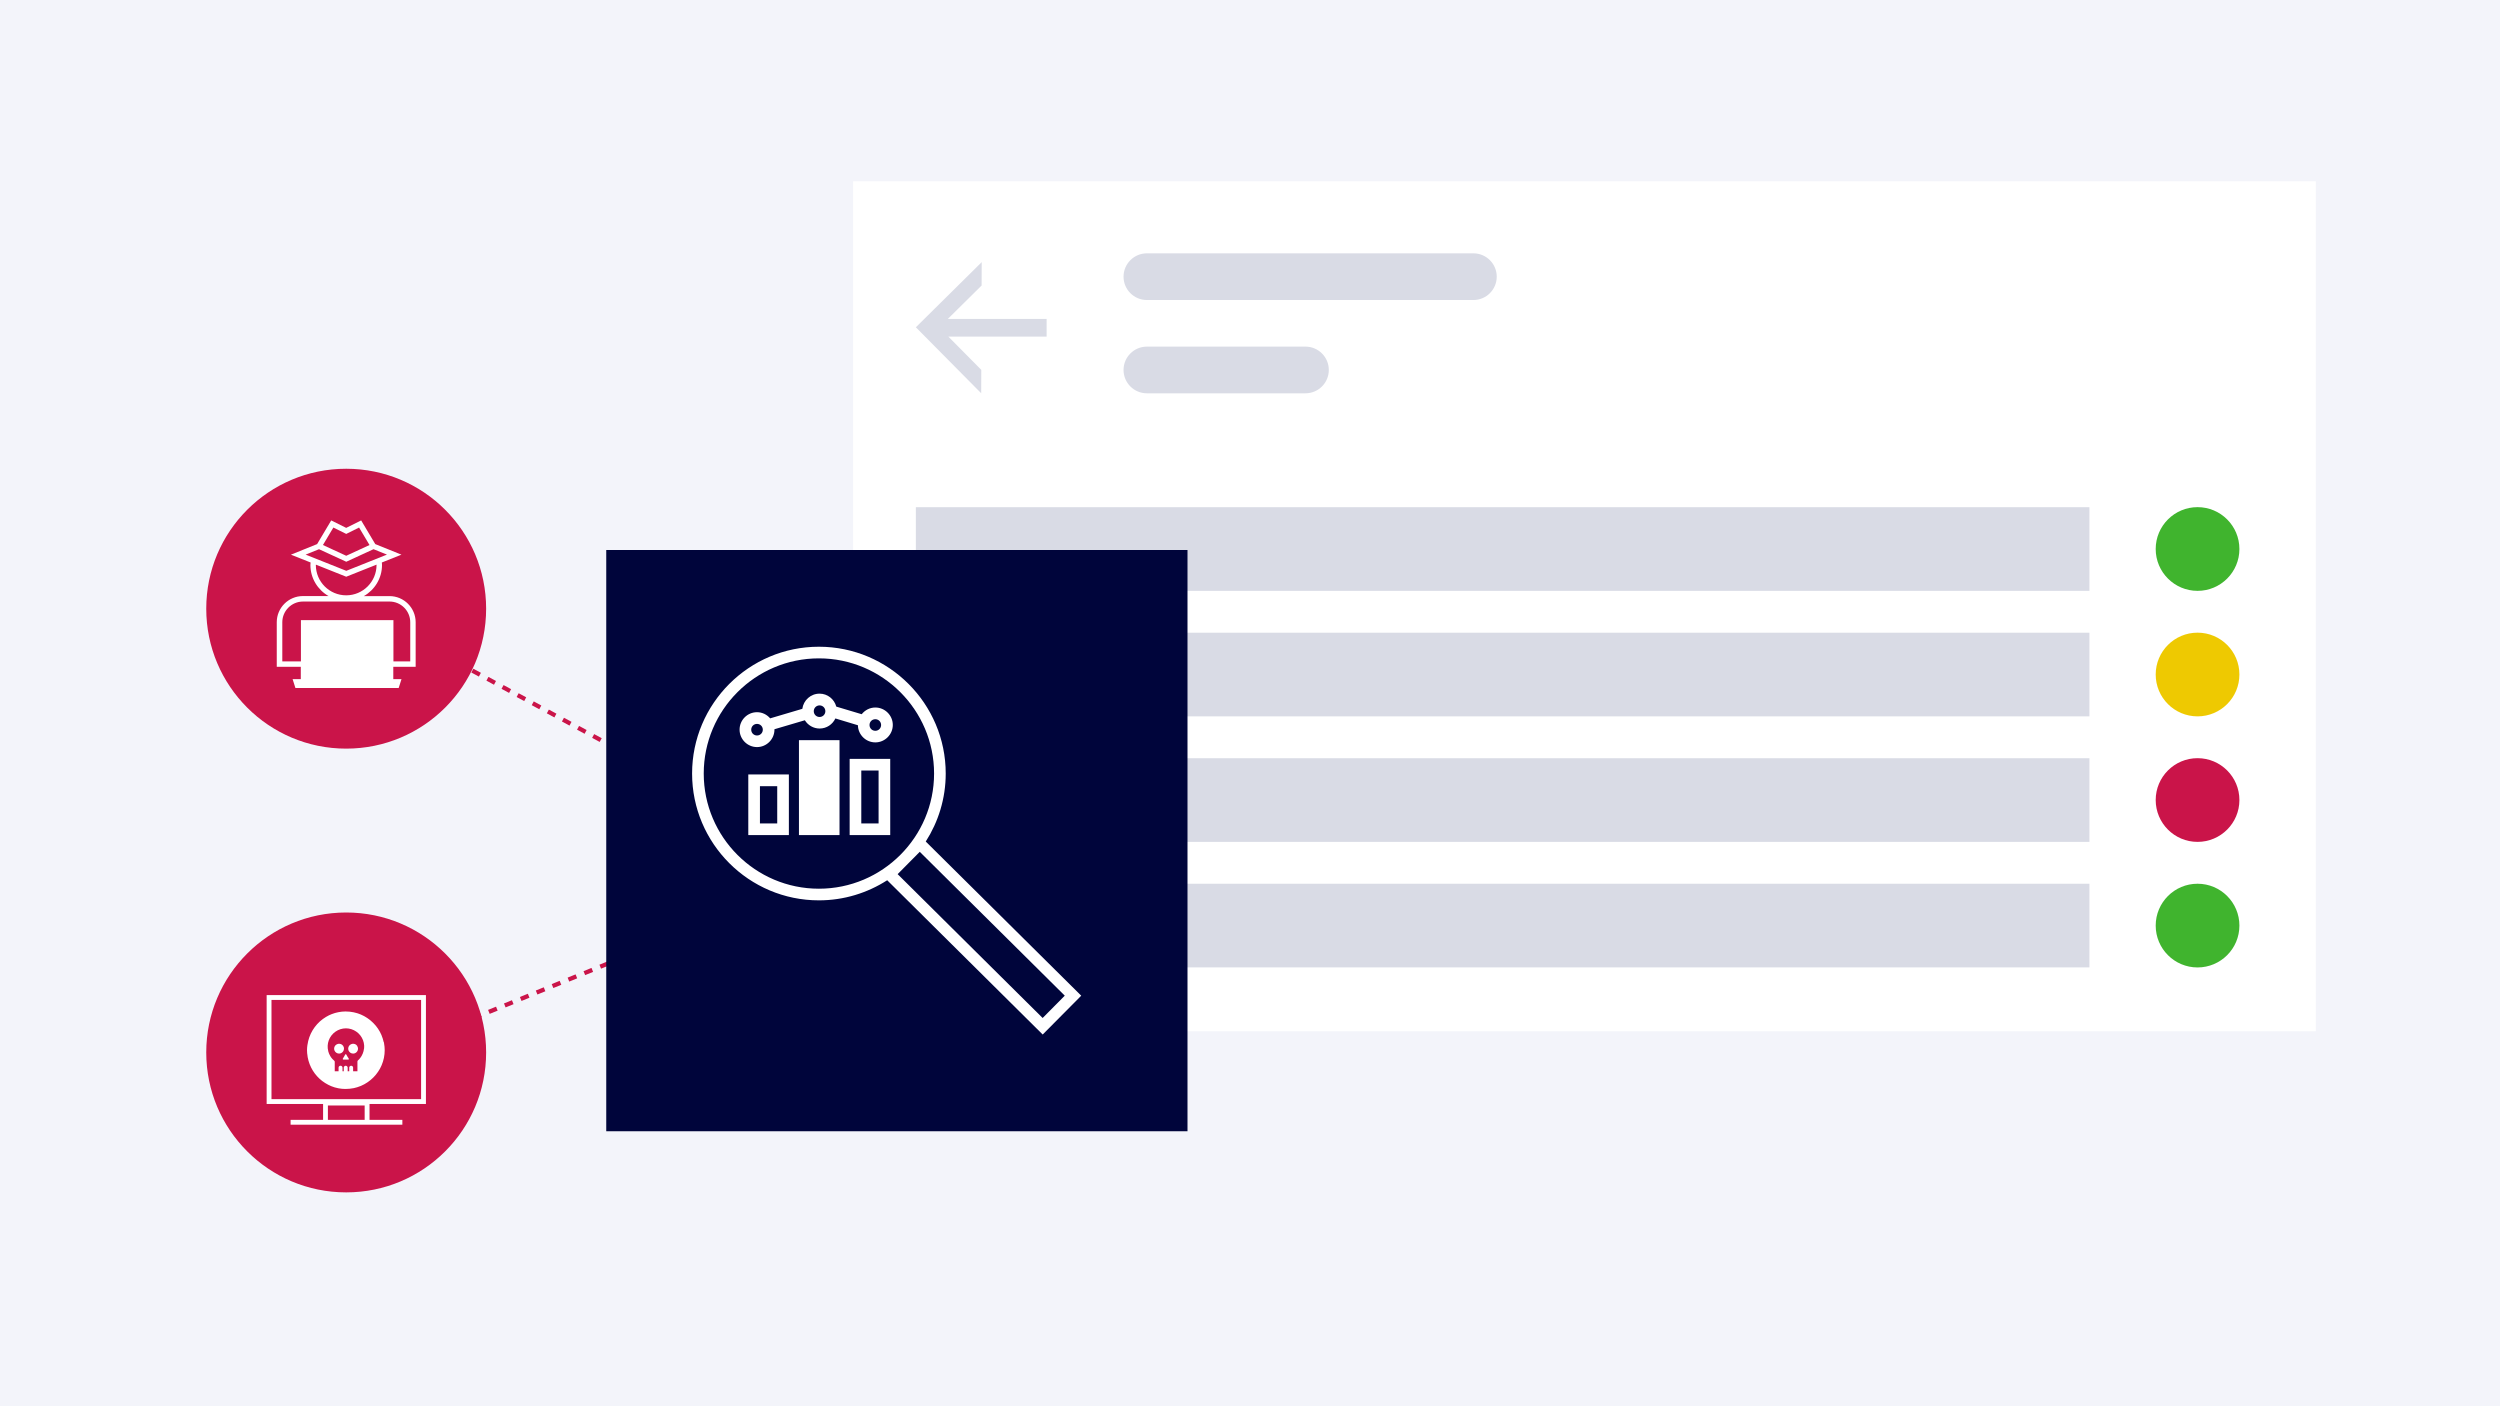
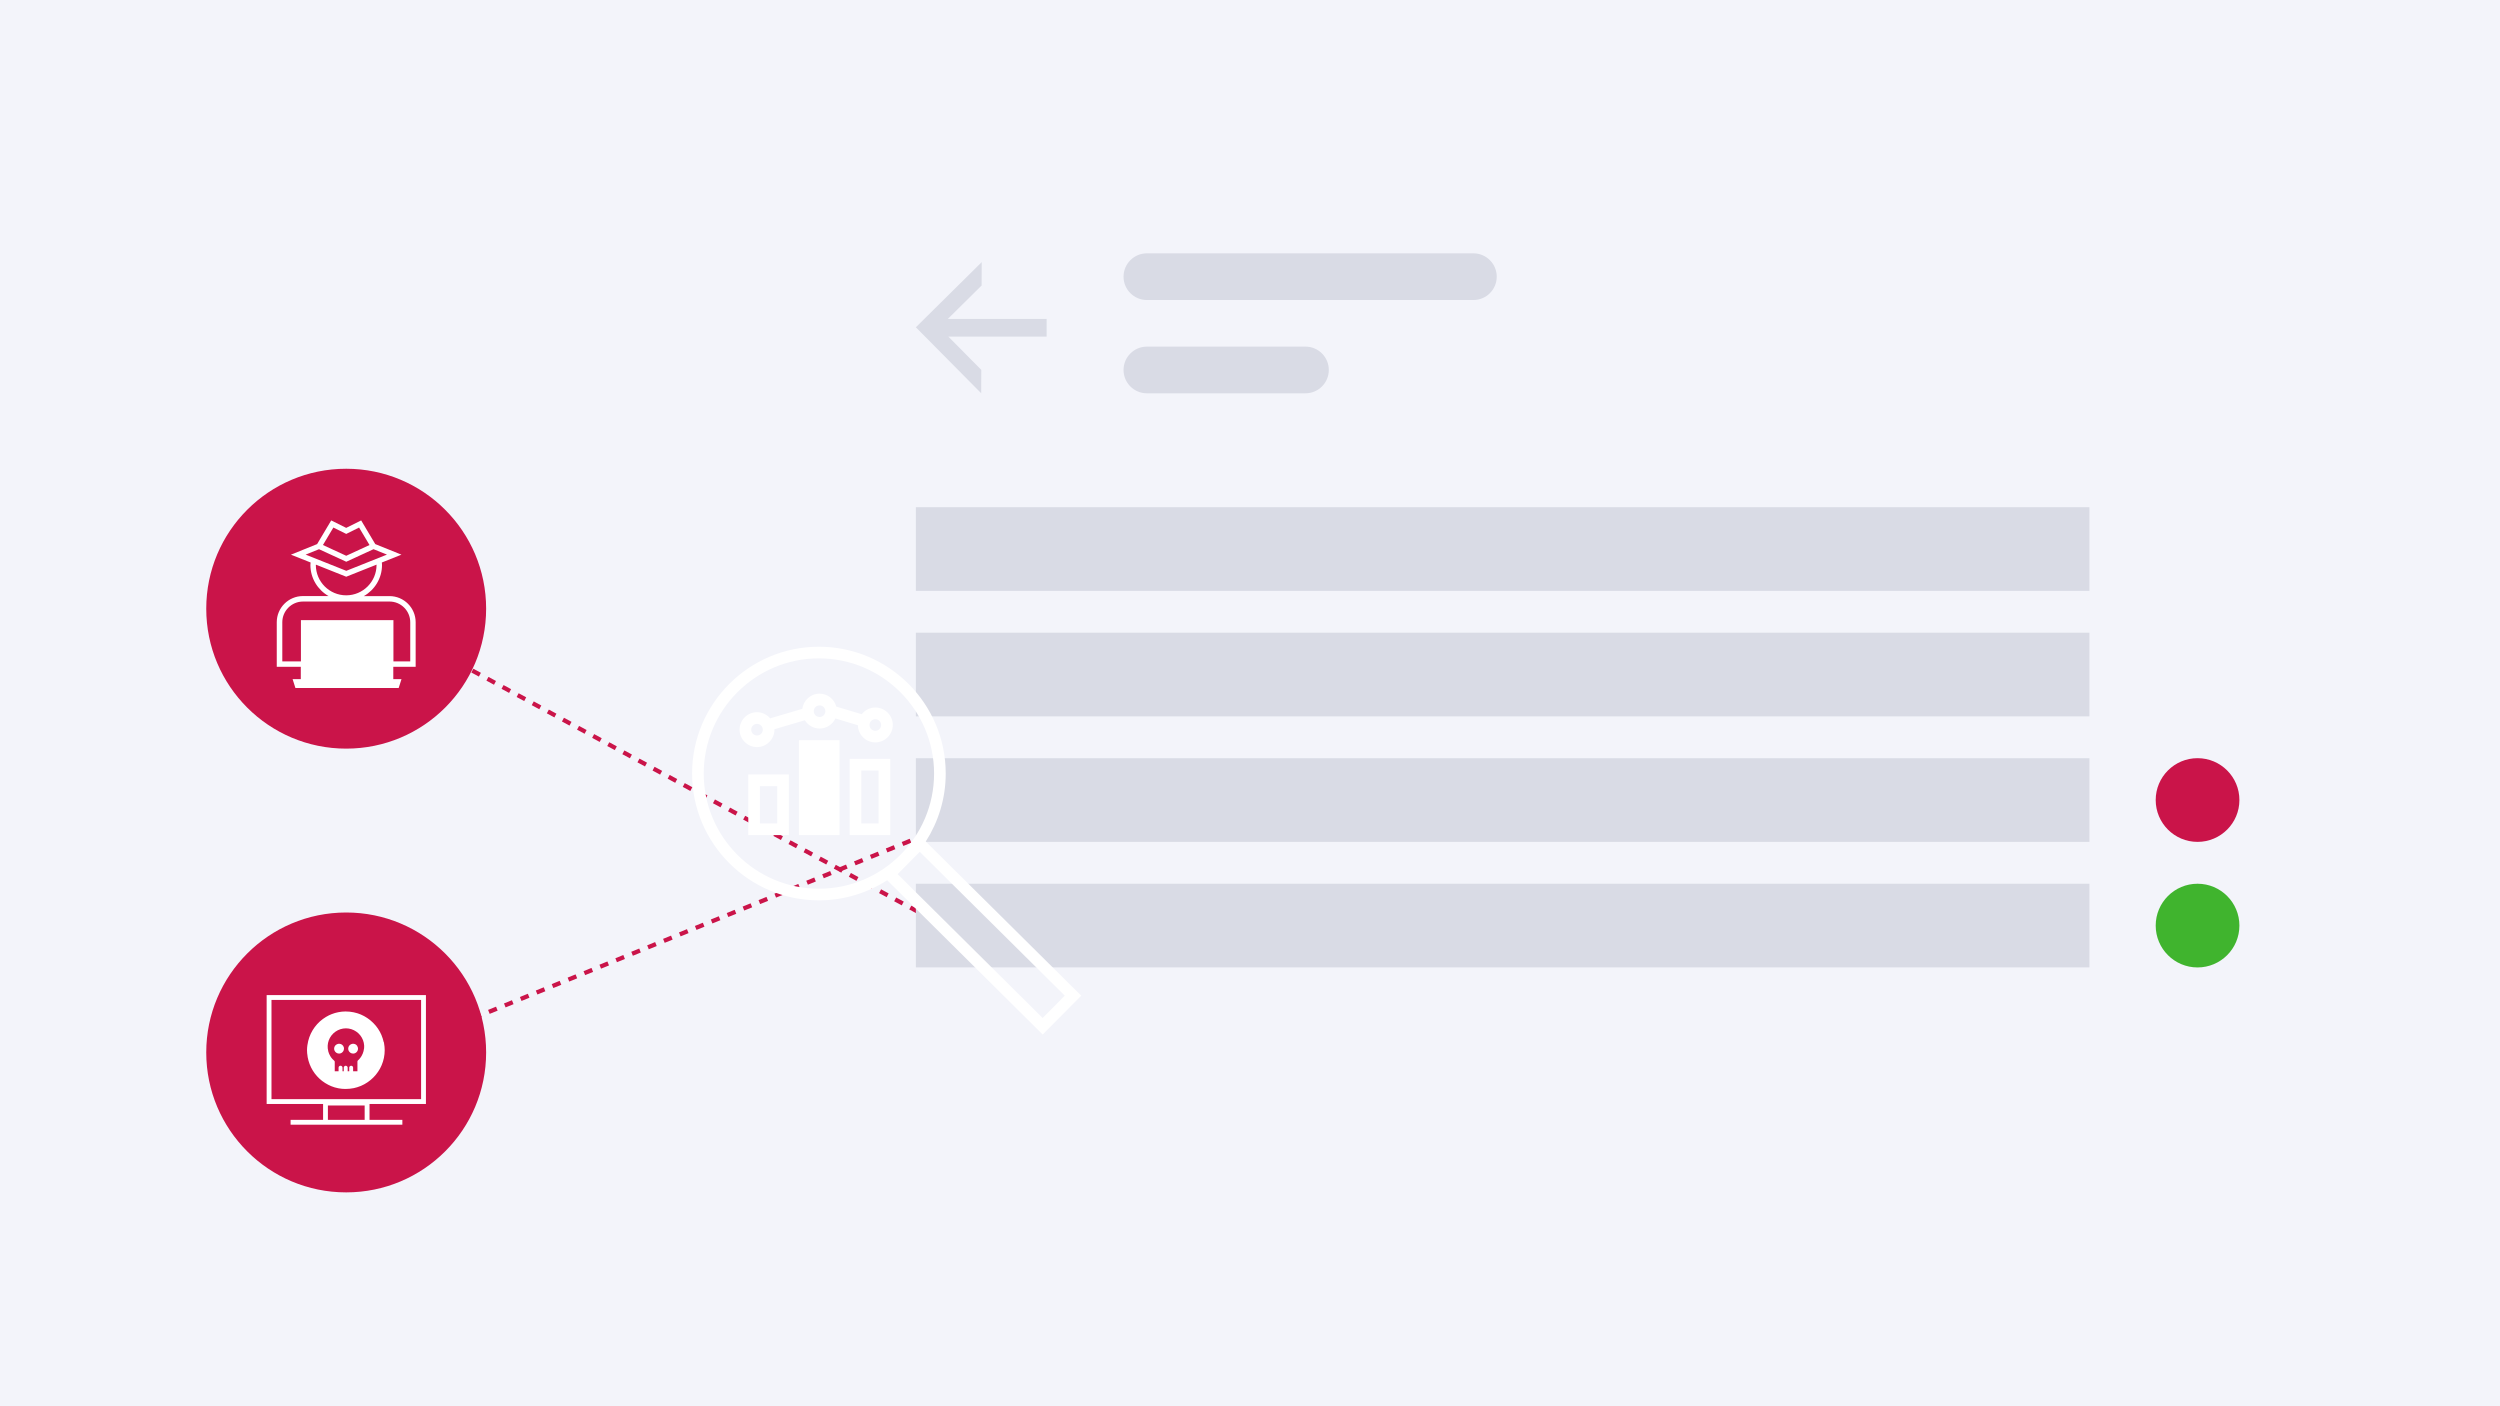
<svg xmlns="http://www.w3.org/2000/svg" width="400" height="225" viewBox="0 0 400 225" fill="none">
  <rect width="400" height="225" fill="#F3F4FA" />
  <path d="M44 90.604L44.327 90L45.535 90.654L45.208 91.258L44 90.604ZM46.416 91.911L46.743 91.307L47.951 91.961L47.624 92.565L46.416 91.911ZM48.833 93.219L49.159 92.615L50.367 93.268L50.041 93.872L48.833 93.219ZM51.249 94.526L51.576 93.922L52.784 94.576L52.457 95.18L51.249 94.526ZM53.665 95.833L53.992 95.229L55.2 95.883L54.873 96.487L53.665 95.833ZM56.081 97.141L56.408 96.537L57.616 97.19L57.289 97.794L56.081 97.141ZM58.498 98.448L58.824 97.844L60.032 98.498L59.706 99.102L58.498 98.448ZM60.914 99.755L61.241 99.151L62.449 99.805L62.122 100.409L60.914 99.755ZM63.33 101.063L63.657 100.459L64.865 101.112L64.538 101.716L63.33 101.063ZM65.746 102.37L66.073 101.766L67.281 102.42L66.954 103.024L65.746 102.37ZM68.162 103.677L68.489 103.073L69.698 103.727L69.371 104.331L68.162 103.677ZM70.579 104.985L70.906 104.381L72.114 105.034L71.787 105.638L70.579 104.985ZM72.995 106.292L73.322 105.688L74.53 106.342L74.203 106.946L72.995 106.292ZM75.411 107.599L75.738 106.995L76.946 107.649L76.619 108.253L75.411 107.599ZM77.828 108.907L78.154 108.303L79.362 108.956L79.036 109.56L77.828 108.907ZM80.244 110.214L80.571 109.61L81.779 110.264L81.452 110.868L80.244 110.214ZM82.66 111.521L82.987 110.917L84.195 111.571L83.868 112.175L82.66 111.521ZM85.076 112.829L85.403 112.225L86.611 112.878L86.284 113.482L85.076 112.829ZM87.493 114.136L87.819 113.532L89.028 114.186L88.701 114.79L87.493 114.136ZM89.909 115.443L90.236 114.839L91.444 115.493L91.117 116.097L89.909 115.443ZM92.325 116.751L92.652 116.147L93.86 116.8L93.533 117.404L92.325 116.751ZM94.741 118.058L95.068 117.454L96.276 118.108L95.949 118.712L94.741 118.058ZM97.157 119.365L97.484 118.761L98.692 119.415L98.366 120.019L97.157 119.365ZM99.574 120.673L99.901 120.069L101.109 120.722L100.782 121.326L99.574 120.673ZM101.99 121.98L102.317 121.376L103.525 122.03L103.198 122.634L101.99 121.98ZM104.406 123.287L104.733 122.683L105.941 123.337L105.614 123.941L104.406 123.287ZM106.822 124.595L107.149 123.991L108.357 124.644L108.031 125.249L106.822 124.595ZM109.239 125.902L109.566 125.298L110.774 125.952L110.447 126.556L109.239 125.902ZM111.655 127.21L111.982 126.605L113.19 127.259L112.863 127.863L111.655 127.21ZM114.071 128.517L114.398 127.913L115.606 128.566L115.279 129.171L114.071 128.517ZM116.487 129.824L116.814 129.22L118.022 129.874L117.696 130.478L116.487 129.824ZM118.904 131.132L119.231 130.527L120.439 131.181L120.112 131.785L118.904 131.132ZM121.32 132.439L121.647 131.835L122.855 132.488L122.528 133.093L121.32 132.439ZM123.736 133.746L124.063 133.142L125.271 133.796L124.944 134.4L123.736 133.746ZM126.152 135.054L126.479 134.449L127.687 135.103L127.361 135.707L126.152 135.054ZM128.569 136.361L128.896 135.757L130.104 136.41L129.777 137.015L128.569 136.361ZM130.985 137.668L131.312 137.064L132.52 137.718L132.193 138.322L130.985 137.668ZM133.401 138.976L133.728 138.372L134.936 139.025L134.609 139.629L133.401 138.976ZM135.817 140.283L136.144 139.679L137.352 140.333L137.026 140.937L135.817 140.283ZM138.234 141.59L138.561 140.986L139.769 141.64L139.442 142.244L138.234 141.59ZM140.65 142.898L140.977 142.294L142.185 142.947L141.858 143.551L140.65 142.898ZM143.066 144.205L143.393 143.601L144.601 144.255L144.274 144.859L143.066 144.205ZM145.482 145.512L145.809 144.908L147.017 145.562L146.691 146.166L145.482 145.512ZM147.899 146.82L148.226 146.216L149.434 146.869L149.107 147.473L147.899 146.82ZM150.315 148.127L150.642 147.523L151.85 148.177L151.523 148.781L150.315 148.127ZM152.731 149.434L153.058 148.83L154.266 149.484L153.939 150.088L152.731 149.434Z" fill="#CA1449" />
  <path d="M45.258 175.653L45 175.016L46.273 174.5L46.531 175.136L45.258 175.653ZM47.804 174.62L47.545 173.983L48.818 173.466L49.077 174.103L47.804 174.62ZM50.349 173.586L50.091 172.95L51.364 172.433L51.622 173.07L50.349 173.586ZM52.895 172.553L52.636 171.916L53.909 171.4L54.168 172.036L52.895 172.553ZM55.44 171.52L55.182 170.883L56.455 170.366L56.713 171.003L55.44 171.52ZM57.986 170.486L57.728 169.85L59 169.333L59.259 169.97L57.986 170.486ZM60.531 169.453L60.273 168.816L61.546 168.3L61.804 168.936L60.531 169.453ZM63.077 168.42L62.819 167.783L64.091 167.266L64.35 167.903L63.077 168.42ZM65.622 167.386L65.364 166.75L66.637 166.233L66.895 166.87L65.622 167.386ZM68.168 166.353L67.91 165.717L69.182 165.2L69.441 165.836L68.168 166.353ZM70.713 165.32L70.455 164.683L71.728 164.167L71.986 164.803L70.713 165.32ZM73.259 164.286L73.001 163.65L74.273 163.133L74.532 163.77L73.259 164.286ZM75.805 163.253L75.546 162.617L76.819 162.1L77.077 162.736L75.805 163.253ZM78.35 162.22L78.092 161.583L79.364 161.067L79.623 161.703L78.35 162.22ZM80.895 161.186L80.637 160.55L81.91 160.033L82.168 160.67L80.895 161.186ZM83.441 160.153L83.183 159.517L84.455 159L84.714 159.636L83.441 160.153ZM85.987 159.12L85.728 158.483L87.001 157.967L87.259 158.603L85.987 159.12ZM88.532 158.086L88.274 157.45L89.546 156.933L89.805 157.57L88.532 158.086ZM91.078 157.053L90.819 156.417L92.092 155.9L92.35 156.536L91.078 157.053ZM93.623 156.02L93.365 155.383L94.638 154.867L94.896 155.503L93.623 156.02ZM96.168 154.986L95.91 154.35L97.183 153.833L97.441 154.47L96.168 154.986ZM98.714 153.953L98.456 153.317L99.728 152.8L99.987 153.436L98.714 153.953ZM101.26 152.92L101.001 152.283L102.274 151.767L102.532 152.403L101.26 152.92ZM103.805 151.886L103.547 151.25L104.82 150.733L105.078 151.37L103.805 151.886ZM106.351 150.853L106.092 150.217L107.365 149.7L107.623 150.336L106.351 150.853ZM108.896 149.82L108.638 149.183L109.911 148.667L110.169 149.303L108.896 149.82ZM111.442 148.786L111.183 148.15L112.456 147.633L112.714 148.27L111.442 148.786ZM113.987 147.753L113.729 147.117L115.002 146.6L115.26 147.236L113.987 147.753ZM116.533 146.72L116.274 146.083L117.547 145.567L117.805 146.203L116.533 146.72ZM119.078 145.686L118.82 145.05L120.093 144.533L120.351 145.17L119.078 145.686ZM121.624 144.653L121.365 144.017L122.638 143.5L122.896 144.136L121.624 144.653ZM124.169 143.62L123.911 142.983L125.184 142.467L125.442 143.103L124.169 143.62ZM126.715 142.586L126.456 141.95L127.729 141.433L127.987 142.07L126.715 142.586ZM129.26 141.553L129.002 140.917L130.275 140.4L130.533 141.036L129.26 141.553ZM131.806 140.52L131.547 139.883L132.82 139.367L133.078 140.003L131.806 140.52ZM134.351 139.486L134.093 138.85L135.366 138.333L135.624 138.97L134.351 139.486ZM136.897 138.453L136.638 137.817L137.911 137.3L138.169 137.936L136.897 138.453ZM139.442 137.42L139.184 136.783L140.457 136.267L140.715 136.903L139.442 137.42ZM141.988 136.386L141.729 135.75L143.002 135.233L143.26 135.87L141.988 136.386ZM144.533 135.353L144.275 134.717L145.548 134.2L145.806 134.836L144.533 135.353ZM147.079 134.32L146.82 133.683L148.093 133.167L148.352 133.803L147.079 134.32ZM149.624 133.286L149.366 132.65L150.639 132.133L150.897 132.77L149.624 133.286ZM152.17 132.253L151.911 131.617L153.184 131.1L153.443 131.736L152.17 132.253ZM154.715 131.22L154.457 130.583L155.73 130.067L155.988 130.703L154.715 131.22ZM157.261 130.186L157.002 129.55L158.275 129.033L158.534 129.67L157.261 130.186ZM159.806 129.153L159.548 128.517L160.821 128L161.079 128.636L159.806 129.153Z" fill="#CA1449" />
  <g filter="url(#filter0_d_2741_142002)">
-     <path d="M136.5 165V29H370.53V165H136.5Z" fill="white" />
    <path d="M183.502 40.533H235.743C237.804 40.533 239.478 42.207 239.478 44.268C239.478 46.33 237.804 48.004 235.743 48.004H183.502C181.441 48.004 179.767 46.33 179.767 44.268C179.767 42.207 181.441 40.533 183.502 40.533Z" fill="#D9DBE5" />
    <path d="M183.502 55.459H208.875C210.936 55.459 212.61 57.133 212.61 59.194C212.61 61.255 210.936 62.929 208.875 62.929H183.502C181.441 62.929 179.767 61.255 179.767 59.194C179.767 57.133 181.441 55.459 183.502 55.459Z" fill="#D9DBE5" />
    <path d="M334.309 81.151H146.537V94.537H334.309V81.151Z" fill="#D9DBE5" />
-     <path d="M351.609 94.537C355.307 94.537 358.305 91.539 358.305 87.841C358.305 84.142 355.307 81.144 351.609 81.144C347.91 81.144 344.912 84.142 344.912 87.841C344.912 91.539 347.91 94.537 351.609 94.537Z" fill="#40B42E" />
    <path d="M334.309 101.234H146.537V114.619H334.309V101.234Z" fill="#D9DBE5" />
-     <path d="M351.609 114.619C355.307 114.619 358.305 111.621 358.305 107.923C358.305 104.224 355.307 101.226 351.609 101.226C347.91 101.226 344.912 104.224 344.912 107.923C344.912 111.621 347.91 114.619 351.609 114.619Z" fill="#EEC901" />
    <path d="M334.309 121.316H146.537V134.702H334.309V121.316Z" fill="#D9DBE5" />
    <path d="M351.609 134.701C355.307 134.701 358.305 131.703 358.305 128.005C358.305 124.307 355.307 121.308 351.609 121.308C347.91 121.308 344.912 124.307 344.912 128.005C344.912 131.703 347.91 134.701 351.609 134.701Z" fill="#CA1449" />
    <path d="M334.309 141.398H146.537V154.784H334.309V141.398Z" fill="#D9DBE5" />
    <path d="M351.609 154.791C355.307 154.791 358.305 151.793 358.305 148.095C358.305 144.396 355.307 141.398 351.609 141.398C347.91 141.398 344.912 144.396 344.912 148.095C344.912 151.793 347.91 154.791 351.609 154.791Z" fill="#40B42E" />
    <path d="M167.46 53.859V51.025H151.656L157.058 45.682L157.073 41.94L146.537 52.364L156.991 62.922L157.006 59.179L151.738 53.859H167.46Z" fill="#D9DBE5" />
  </g>
  <g filter="url(#filter1_d_2741_142002)">
    <path d="M55.39 119.781C67.756 119.781 77.781 109.756 77.781 97.39C77.781 85.025 67.756 75 55.39 75C43.025 75 33 85.025 33 97.39C33 109.756 43.025 119.781 55.39 119.781Z" fill="#CA1449" />
    <path d="M66.505 106.695V99.561C66.505 97.256 64.63 95.376 62.32 95.376H58.216C59.946 94.387 61.122 92.534 61.122 90.396C61.122 90.262 61.112 90.127 61.096 89.998L64.233 88.747L60.043 87.055L57.786 83.267L55.39 84.46L52.995 83.267L50.738 87.055L46.548 88.747L49.696 89.998C49.691 90.133 49.664 90.256 49.664 90.391C49.664 92.518 50.835 94.382 52.57 95.37H48.466C46.161 95.37 44.281 97.245 44.281 99.555V106.689H48.127V108.661H46.817L47.268 110.084H63.787L64.238 108.661H62.927V106.689H66.51L66.505 106.695ZM53.338 84.406L55.396 85.427L57.453 84.406L59.124 87.205L55.396 88.924L51.668 87.205L53.338 84.406ZM51.039 87.871L55.401 89.88L59.763 87.871L61.912 88.736L55.407 91.331L48.901 88.736L51.05 87.871H51.039ZM50.545 90.396V90.342L55.396 92.276L60.247 90.342V90.396C60.247 93.077 58.071 95.252 55.39 95.252C52.71 95.252 50.534 93.077 50.534 90.396H50.545ZM45.168 105.824V99.561C45.168 97.734 46.656 96.246 48.482 96.246H62.326C64.152 96.246 65.64 97.734 65.64 99.561V105.824H62.949V99.217H48.149V105.824H45.168Z" fill="white" />
  </g>
  <g filter="url(#filter2_d_2741_142002)">
    <path d="M55.39 190.781C67.756 190.781 77.781 180.756 77.781 168.39C77.781 156.025 67.756 146 55.39 146C43.025 146 33 156.025 33 168.39C33 180.756 43.025 190.781 55.39 190.781Z" fill="#CA1449" />
    <path d="M68.149 176.636V159.215H42.664V176.636H51.694V179.177H46.494V179.951H64.378V179.177H59.124V176.636H68.154H68.149ZM58.345 179.177H52.463V176.878H58.345V179.177ZM43.438 175.863V159.989H67.375V175.863H43.438Z" fill="white" />
-     <path d="M55.681 169.202L55.541 168.965L55.401 168.718L55.369 168.686C55.369 168.686 55.337 168.67 55.321 168.67C55.304 168.67 55.288 168.67 55.272 168.686C55.261 168.691 55.251 168.707 55.24 168.718L55.1 168.965L54.961 169.202L54.848 169.4C54.848 169.4 54.837 169.427 54.843 169.438C54.843 169.443 54.843 169.449 54.843 169.443C54.837 169.438 54.843 169.475 54.853 169.486C54.859 169.502 54.875 169.513 54.886 169.524C54.902 169.529 54.918 169.535 54.934 169.535H55.724C55.724 169.535 55.756 169.535 55.772 169.524C55.783 169.518 55.793 169.502 55.804 169.486C55.809 169.475 55.815 169.459 55.815 169.443C55.815 169.443 55.815 169.406 55.804 169.395L55.691 169.196H55.681V169.202Z" fill="white" />
    <path d="M55.041 167.762C55.041 167.681 55.02 167.601 54.993 167.525C54.971 167.461 54.939 167.402 54.907 167.348C54.896 167.327 54.88 167.311 54.859 167.289C54.778 167.187 54.676 167.106 54.552 167.058C54.413 166.999 54.252 166.983 54.101 167.015C53.945 167.047 53.811 167.123 53.698 167.23C53.677 167.251 53.661 167.268 53.645 167.289C53.585 167.359 53.537 167.439 53.51 167.525C53.494 167.558 53.489 167.595 53.478 167.633C53.473 167.676 53.462 167.713 53.462 167.762C53.462 167.875 53.478 167.982 53.521 168.089C53.58 168.229 53.682 168.353 53.811 168.439C53.94 168.525 54.09 168.573 54.246 168.573C54.456 168.573 54.654 168.492 54.8 168.342C54.95 168.197 55.031 167.993 55.031 167.789V167.767H55.041V167.762Z" fill="white" />
    <path d="M57.158 167.348C57.158 167.348 57.131 167.311 57.109 167.289C57.029 167.187 56.927 167.106 56.809 167.058C56.664 166.999 56.508 166.983 56.352 167.015C56.196 167.047 56.057 167.123 55.949 167.23C55.928 167.251 55.911 167.268 55.895 167.289C55.836 167.359 55.788 167.439 55.761 167.525C55.745 167.558 55.74 167.595 55.729 167.633C55.724 167.676 55.713 167.713 55.713 167.762C55.713 167.875 55.729 167.982 55.772 168.089C55.831 168.229 55.933 168.353 56.062 168.439C56.191 168.525 56.341 168.573 56.497 168.573C56.707 168.573 56.905 168.492 57.05 168.342C57.201 168.197 57.281 167.993 57.281 167.789V167.767C57.281 167.687 57.26 167.606 57.233 167.531C57.212 167.466 57.179 167.407 57.147 167.354H57.158V167.348Z" fill="white" />
    <path d="M61.386 166.731C61.359 166.607 61.327 166.489 61.294 166.371C61.273 166.301 61.257 166.231 61.235 166.161C61.192 166.027 61.144 165.898 61.09 165.764C61.069 165.715 61.053 165.662 61.036 165.613C60.881 165.253 60.698 164.91 60.478 164.587C60.456 164.561 60.435 164.534 60.419 164.507C60.327 164.378 60.236 164.249 60.134 164.125C60.102 164.088 60.069 164.056 60.037 164.018C59.941 163.905 59.844 163.798 59.742 163.696C59.704 163.658 59.666 163.62 59.629 163.588C59.527 163.491 59.425 163.395 59.317 163.303C59.274 163.271 59.231 163.234 59.194 163.201C59.086 163.115 58.974 163.029 58.855 162.949C58.812 162.917 58.764 162.89 58.721 162.858C58.603 162.782 58.485 162.707 58.361 162.637C58.313 162.61 58.264 162.584 58.216 162.557C58.093 162.492 57.964 162.428 57.829 162.369C57.781 162.347 57.733 162.326 57.684 162.304C57.55 162.251 57.41 162.202 57.276 162.154C57.228 162.138 57.179 162.122 57.126 162.106C56.98 162.063 56.836 162.025 56.685 161.993C56.637 161.982 56.594 161.971 56.545 161.96C56.384 161.928 56.223 161.907 56.057 161.885C56.019 161.885 55.981 161.875 55.944 161.869C55.74 161.848 55.535 161.837 55.326 161.837H55.24C55.068 161.837 54.896 161.848 54.724 161.864C54.622 161.875 54.526 161.891 54.429 161.907C54.332 161.923 54.241 161.934 54.144 161.95C54.026 161.971 53.913 162.003 53.8 162.03C53.73 162.046 53.655 162.063 53.585 162.084C53.462 162.122 53.338 162.165 53.22 162.208C53.166 162.229 53.107 162.245 53.054 162.267C52.925 162.32 52.796 162.374 52.672 162.433C52.635 162.449 52.592 162.471 52.554 162.492C52.42 162.562 52.285 162.632 52.151 162.713C52.13 162.723 52.108 162.739 52.087 162.756C51.942 162.841 51.802 162.938 51.668 163.035C51.668 163.035 51.662 163.035 51.657 163.04C50.341 164.013 49.422 165.495 49.191 167.198H49.186C49.148 167.472 49.121 167.751 49.121 168.036C49.121 168.213 49.132 168.391 49.148 168.568H49.154C49.288 170.158 50.018 171.576 51.125 172.597C51.259 172.721 51.399 172.839 51.544 172.952C51.555 172.962 51.566 172.968 51.576 172.973C51.716 173.075 51.856 173.177 52.001 173.268C52.022 173.279 52.044 173.295 52.065 173.306C52.205 173.392 52.344 173.473 52.49 173.548C52.522 173.564 52.554 173.58 52.586 173.596C52.726 173.666 52.866 173.73 53.005 173.79C53.048 173.806 53.097 173.822 53.14 173.838C53.274 173.892 53.413 173.94 53.553 173.983C53.612 173.999 53.671 174.01 53.73 174.026C53.859 174.058 53.994 174.096 54.128 174.123C54.209 174.139 54.289 174.144 54.37 174.16C54.488 174.176 54.601 174.198 54.724 174.209C54.88 174.225 55.036 174.23 55.197 174.23C55.245 174.23 55.288 174.23 55.337 174.23C55.546 174.23 55.756 174.219 55.965 174.198C55.987 174.198 56.008 174.198 56.03 174.187C56.212 174.166 56.395 174.139 56.572 174.107C56.605 174.107 56.637 174.09 56.669 174.085C56.836 174.047 57.002 174.01 57.163 173.956C57.195 173.945 57.233 173.929 57.265 173.918C57.421 173.865 57.577 173.811 57.727 173.752C57.765 173.736 57.797 173.72 57.829 173.704C57.974 173.639 58.119 173.569 58.264 173.494C58.302 173.478 58.334 173.457 58.367 173.435C58.506 173.36 58.641 173.279 58.769 173.188C58.802 173.166 58.839 173.14 58.871 173.118C59 173.032 59.124 172.935 59.242 172.839C59.274 172.812 59.307 172.785 59.339 172.758C59.457 172.661 59.57 172.559 59.677 172.452L59.774 172.355C59.881 172.248 59.983 172.135 60.08 172.022C60.107 171.985 60.139 171.952 60.166 171.915C60.263 171.797 60.349 171.678 60.435 171.555C60.462 171.517 60.488 171.48 60.515 171.442C60.596 171.318 60.676 171.19 60.752 171.055C60.773 171.012 60.8 170.975 60.822 170.932C60.891 170.797 60.956 170.658 61.02 170.523C61.036 170.48 61.058 170.437 61.074 170.4C61.133 170.255 61.187 170.11 61.235 169.959C61.246 169.916 61.262 169.879 61.278 169.836C61.327 169.68 61.364 169.519 61.402 169.358C61.402 169.32 61.418 169.288 61.428 169.25C61.466 169.073 61.488 168.896 61.509 168.718C61.509 168.697 61.509 168.67 61.52 168.649C61.541 168.444 61.552 168.235 61.552 168.025C61.552 167.655 61.514 167.295 61.45 166.94C61.434 166.86 61.423 166.785 61.407 166.709L61.386 166.725V166.731ZM58.243 167.762C58.227 167.902 58.205 168.047 58.168 168.181C58.098 168.455 57.99 168.718 57.845 168.966C57.797 169.046 57.749 169.127 57.69 169.202C57.636 169.282 57.572 169.363 57.502 169.438C57.432 169.519 57.346 169.599 57.265 169.675C57.217 169.718 57.19 169.777 57.19 169.841V171.404H56.497V170.83C56.497 170.83 56.497 170.792 56.497 170.776C56.486 170.711 56.454 170.658 56.411 170.615C56.357 170.556 56.277 170.523 56.191 170.518C56.11 170.518 56.024 170.55 55.971 170.609C55.922 170.652 55.89 170.711 55.879 170.776V171.404H55.627V170.83C55.627 170.83 55.627 170.792 55.621 170.776C55.611 170.711 55.578 170.658 55.535 170.615C55.482 170.556 55.401 170.523 55.315 170.518C55.229 170.518 55.149 170.55 55.095 170.609C55.047 170.652 55.014 170.711 55.004 170.776V171.404H54.8V170.824C54.8 170.824 54.8 170.787 54.794 170.771C54.783 170.711 54.757 170.652 54.708 170.609C54.654 170.55 54.574 170.518 54.488 170.513C54.402 170.513 54.321 170.545 54.262 170.609C54.252 170.62 54.236 170.636 54.225 170.652C54.187 170.706 54.171 170.765 54.171 170.83V171.399H53.559V169.89C53.559 169.825 53.532 169.766 53.478 169.718C53.371 169.626 53.269 169.535 53.177 169.428C53.107 169.352 53.043 169.272 52.984 169.191C52.93 169.116 52.876 169.035 52.833 168.955C52.694 168.729 52.597 168.487 52.527 168.23C52.484 168.074 52.457 167.913 52.441 167.751C52.436 167.671 52.425 167.596 52.431 167.515V167.279C52.447 167.005 52.5 166.736 52.597 166.473C52.801 165.903 53.172 165.42 53.666 165.071C54.16 164.722 54.74 164.539 55.342 164.534C55.938 164.534 56.513 164.716 57.002 165.055C57.496 165.393 57.867 165.871 58.082 166.43C58.184 166.704 58.248 166.989 58.264 167.279C58.264 167.359 58.275 167.435 58.264 167.515C58.264 167.596 58.264 167.671 58.254 167.751L58.243 167.762Z" fill="white" />
  </g>
  <g filter="url(#filter3_d_2741_142002)">
-     <path d="M190 88H97V181H190V88Z" fill="#00053B" />
    <path d="M172.992 159.306L148.121 134.645C150.129 131.5 151.315 127.782 151.315 123.766C151.315 112.581 142.21 103.476 131.025 103.476C119.84 103.476 110.735 112.581 110.735 123.766C110.735 134.952 119.84 144.056 131.025 144.056C135.049 144.056 138.799 142.863 141.952 140.839L166.831 165.524L173 159.306H172.984H172.992ZM112.598 123.766C112.598 113.605 120.864 105.339 131.025 105.339C141.186 105.339 149.452 113.605 149.452 123.766C149.452 133.927 141.186 142.193 131.025 142.193C120.864 142.193 112.598 133.927 112.598 123.766ZM143.622 139.863L147.162 136.29L170.363 159.306L166.823 162.878L143.622 139.863Z" fill="white" />
    <path d="M119.727 133.613H126.219V123.912H119.727V133.613ZM121.59 125.791H124.356V131.75H121.59V125.791Z" fill="white" />
    <path d="M134.323 118.427H127.832V133.613H134.323V118.427Z" fill="white" />
    <path d="M135.944 133.613H142.436V121.42H135.944V133.613ZM137.807 123.283H140.573V131.75H137.807V123.283Z" fill="white" />
    <path d="M140.057 113.202C139.162 113.202 138.388 113.629 137.872 114.275L133.807 113.057C133.485 111.863 132.412 110.984 131.13 110.984C129.711 110.984 128.557 112.041 128.372 113.412L123.227 114.936C122.711 114.339 121.961 113.952 121.122 113.952C119.582 113.952 118.332 115.21 118.332 116.742C118.332 118.275 119.59 119.533 121.122 119.533C122.654 119.533 123.912 118.275 123.912 116.742V116.678L128.775 115.242C129.267 116.033 130.146 116.565 131.138 116.565C132.267 116.565 133.219 115.896 133.662 114.952L137.267 116.041C137.291 117.557 138.533 118.783 140.057 118.783C141.581 118.783 142.848 117.525 142.848 115.992C142.848 114.46 141.589 113.202 140.057 113.202ZM121.122 117.678C120.606 117.678 120.195 117.267 120.195 116.75C120.195 116.234 120.606 115.823 121.122 115.823C121.638 115.823 122.05 116.234 122.05 116.75C122.05 117.267 121.638 117.678 121.122 117.678ZM131.13 114.718C130.614 114.718 130.203 114.307 130.203 113.791C130.203 113.275 130.614 112.863 131.13 112.863C131.646 112.863 132.057 113.275 132.057 113.791C132.057 114.307 131.646 114.718 131.13 114.718ZM140.049 116.928C139.533 116.928 139.122 116.517 139.122 116C139.122 115.484 139.533 115.073 140.049 115.073C140.565 115.073 140.977 115.484 140.977 116C140.977 116.517 140.565 116.928 140.049 116.928Z" fill="white" />
  </g>
  <defs>
    <filter id="filter0_d_2741_142002" x="125.823" y="18.324" width="255.383" height="157.353" filterUnits="userSpaceOnUse" color-interpolation-filters="sRGB">
      <feFlood flood-opacity="0" result="BackgroundImageFix" />
      <feColorMatrix in="SourceAlpha" type="matrix" values="0 0 0 0 0 0 0 0 0 0 0 0 0 0 0 0 0 0 127 0" result="hardAlpha" />
      <feOffset />
      <feGaussianBlur stdDeviation="5.338" />
      <feColorMatrix type="matrix" values="0 0 0 0 0 0 0 0 0 0 0 0 0 0 0 0 0 0 0.15 0" />
      <feBlend mode="normal" in2="BackgroundImageFix" result="effect1_dropShadow_2741_142002" />
      <feBlend mode="normal" in="SourceGraphic" in2="effect1_dropShadow_2741_142002" result="shape" />
    </filter>
    <filter id="filter1_d_2741_142002" x="20.321" y="62.321" width="70.139" height="70.139" filterUnits="userSpaceOnUse" color-interpolation-filters="sRGB">
      <feFlood flood-opacity="0" result="BackgroundImageFix" />
      <feColorMatrix in="SourceAlpha" type="matrix" values="0 0 0 0 0 0 0 0 0 0 0 0 0 0 0 0 0 0 127 0" result="hardAlpha" />
      <feOffset />
      <feGaussianBlur stdDeviation="6.339" />
      <feColorMatrix type="matrix" values="0 0 0 0 0 0 0 0 0 0 0 0 0 0 0 0 0 0 0.15 0" />
      <feBlend mode="normal" in2="BackgroundImageFix" result="effect1_dropShadow_2741_142002" />
      <feBlend mode="normal" in="SourceGraphic" in2="effect1_dropShadow_2741_142002" result="shape" />
    </filter>
    <filter id="filter2_d_2741_142002" x="20.321" y="133.321" width="70.139" height="70.139" filterUnits="userSpaceOnUse" color-interpolation-filters="sRGB">
      <feFlood flood-opacity="0" result="BackgroundImageFix" />
      <feColorMatrix in="SourceAlpha" type="matrix" values="0 0 0 0 0 0 0 0 0 0 0 0 0 0 0 0 0 0 127 0" result="hardAlpha" />
      <feOffset />
      <feGaussianBlur stdDeviation="6.339" />
      <feColorMatrix type="matrix" values="0 0 0 0 0 0 0 0 0 0 0 0 0 0 0 0 0 0 0.15 0" />
      <feBlend mode="normal" in2="BackgroundImageFix" result="effect1_dropShadow_2741_142002" />
      <feBlend mode="normal" in="SourceGraphic" in2="effect1_dropShadow_2741_142002" result="shape" />
    </filter>
    <filter id="filter3_d_2741_142002" x="84.355" y="75.355" width="118.29" height="118.29" filterUnits="userSpaceOnUse" color-interpolation-filters="sRGB">
      <feFlood flood-opacity="0" result="BackgroundImageFix" />
      <feColorMatrix in="SourceAlpha" type="matrix" values="0 0 0 0 0 0 0 0 0 0 0 0 0 0 0 0 0 0 127 0" result="hardAlpha" />
      <feOffset />
      <feGaussianBlur stdDeviation="6.323" />
      <feColorMatrix type="matrix" values="0 0 0 0 0 0 0 0 0 0 0 0 0 0 0 0 0 0 0.15 0" />
      <feBlend mode="normal" in2="BackgroundImageFix" result="effect1_dropShadow_2741_142002" />
      <feBlend mode="normal" in="SourceGraphic" in2="effect1_dropShadow_2741_142002" result="shape" />
    </filter>
  </defs>
</svg>